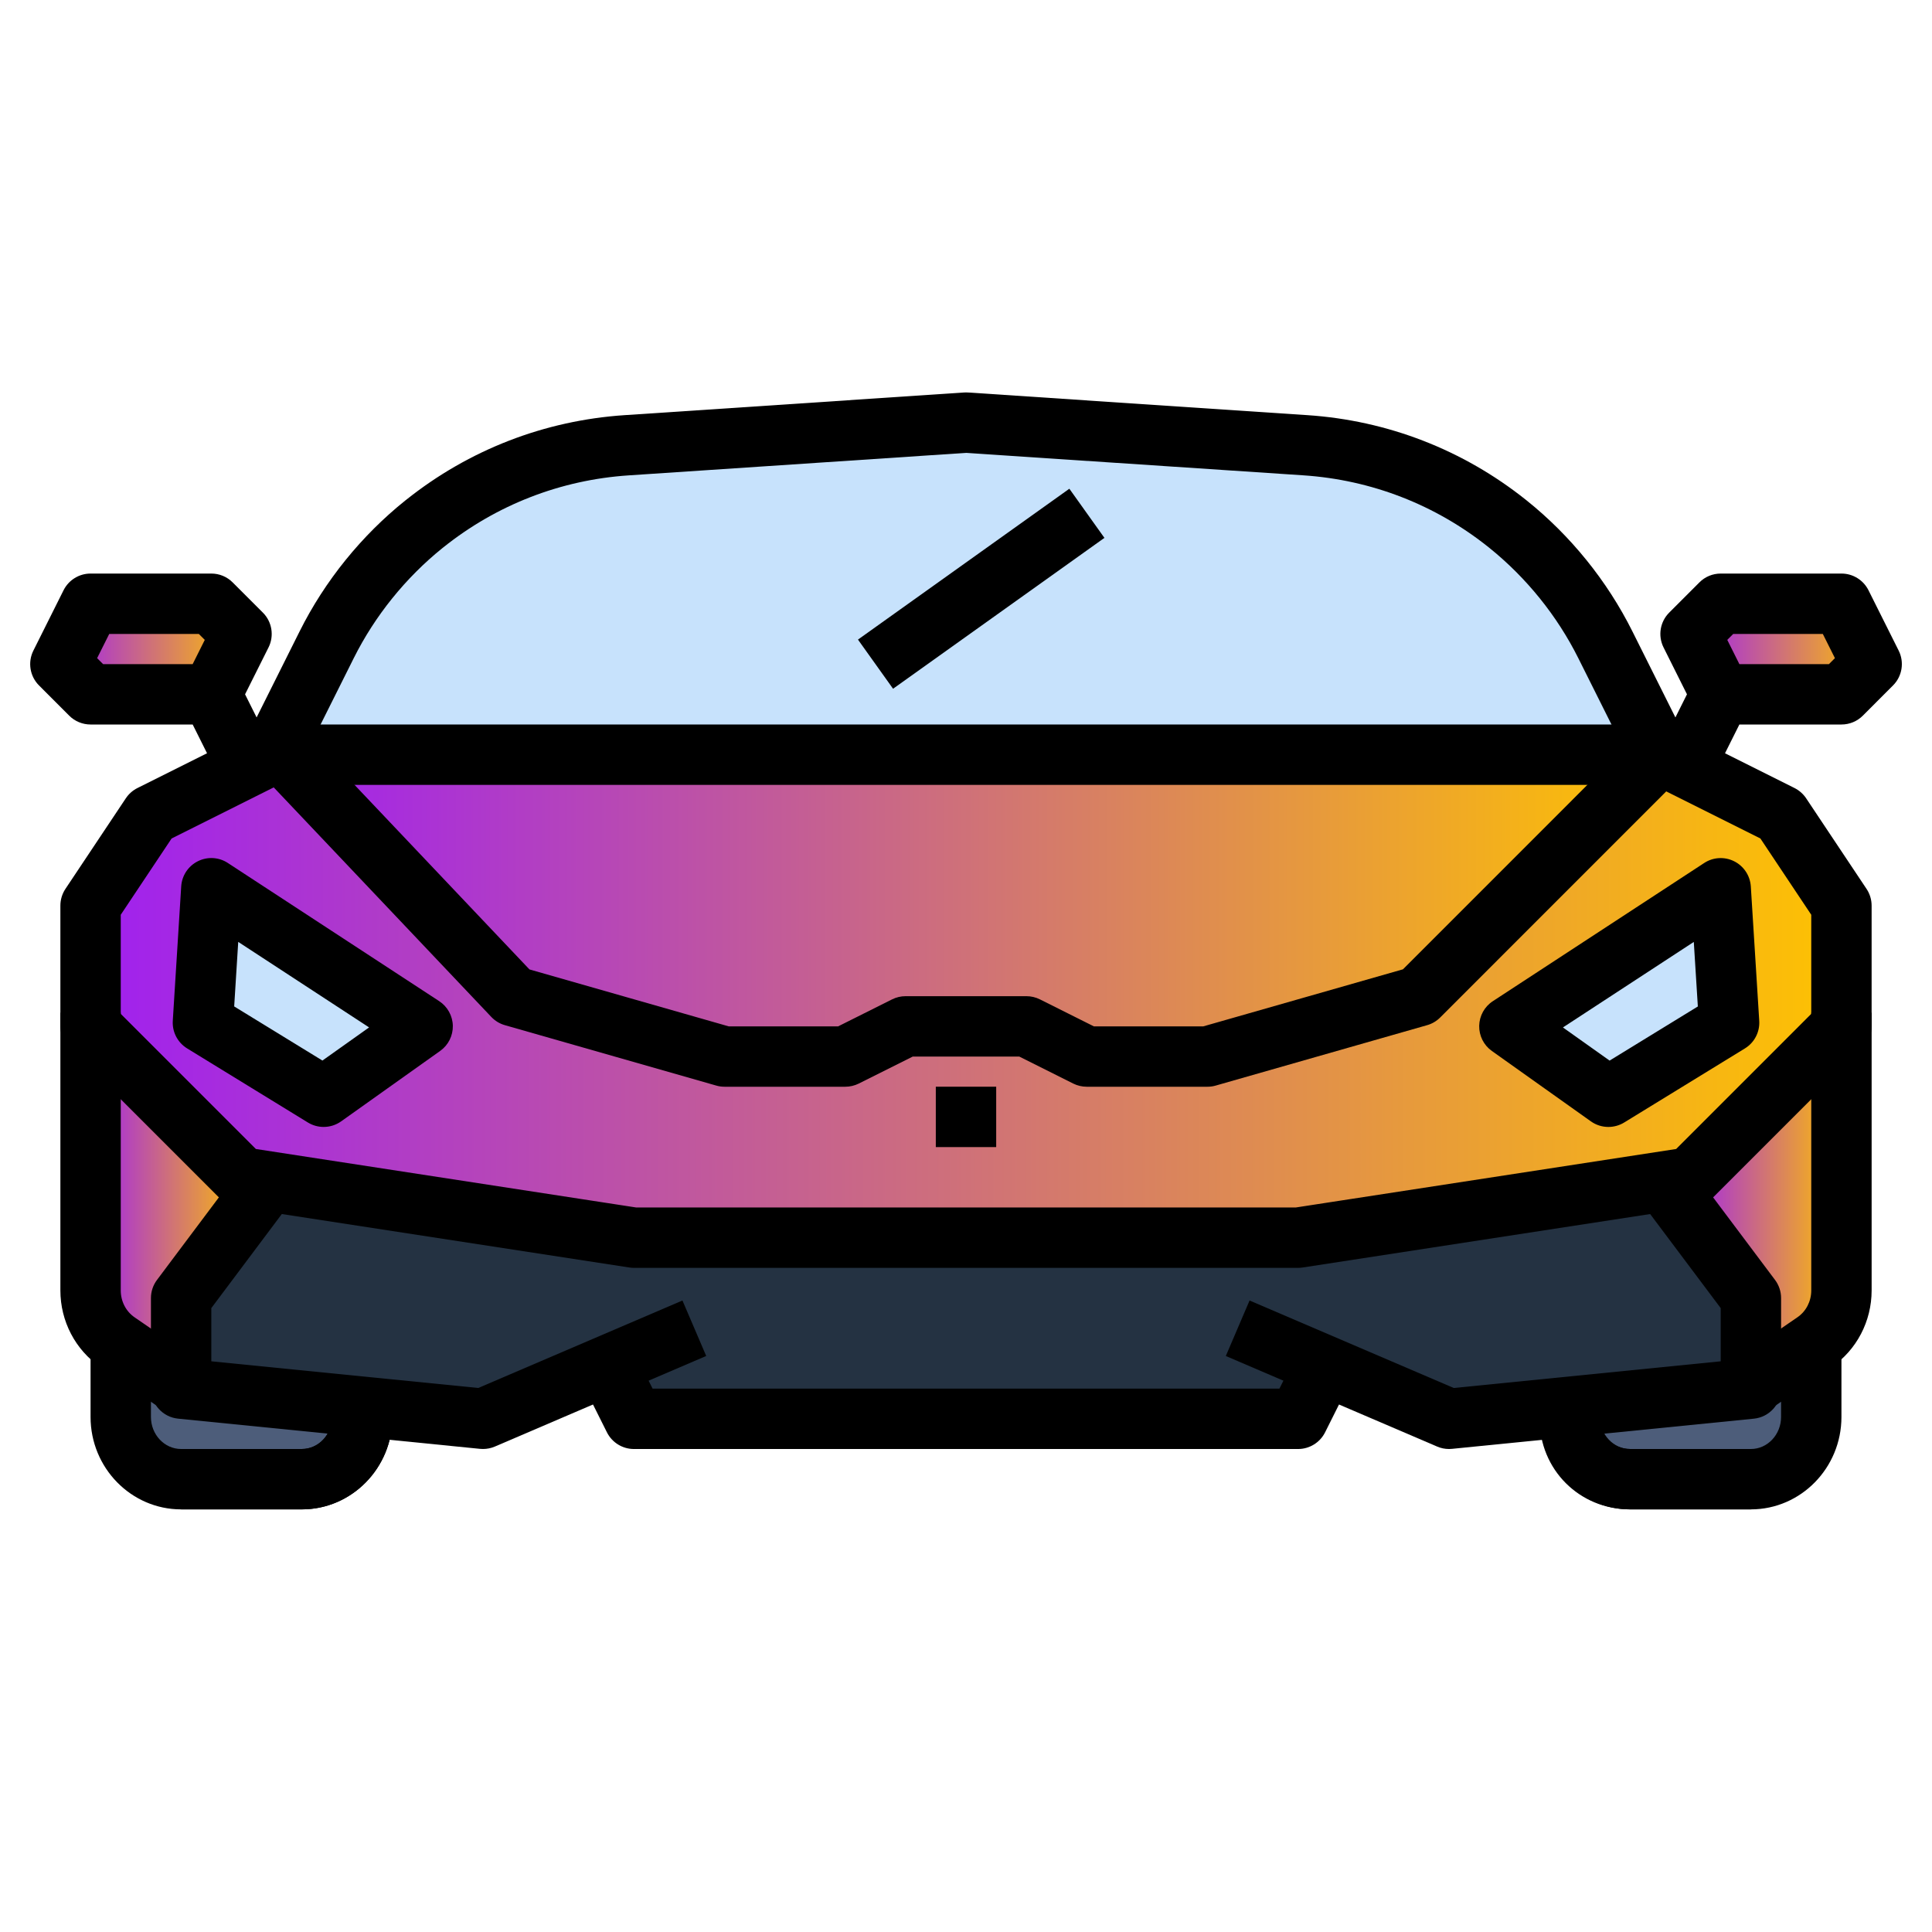
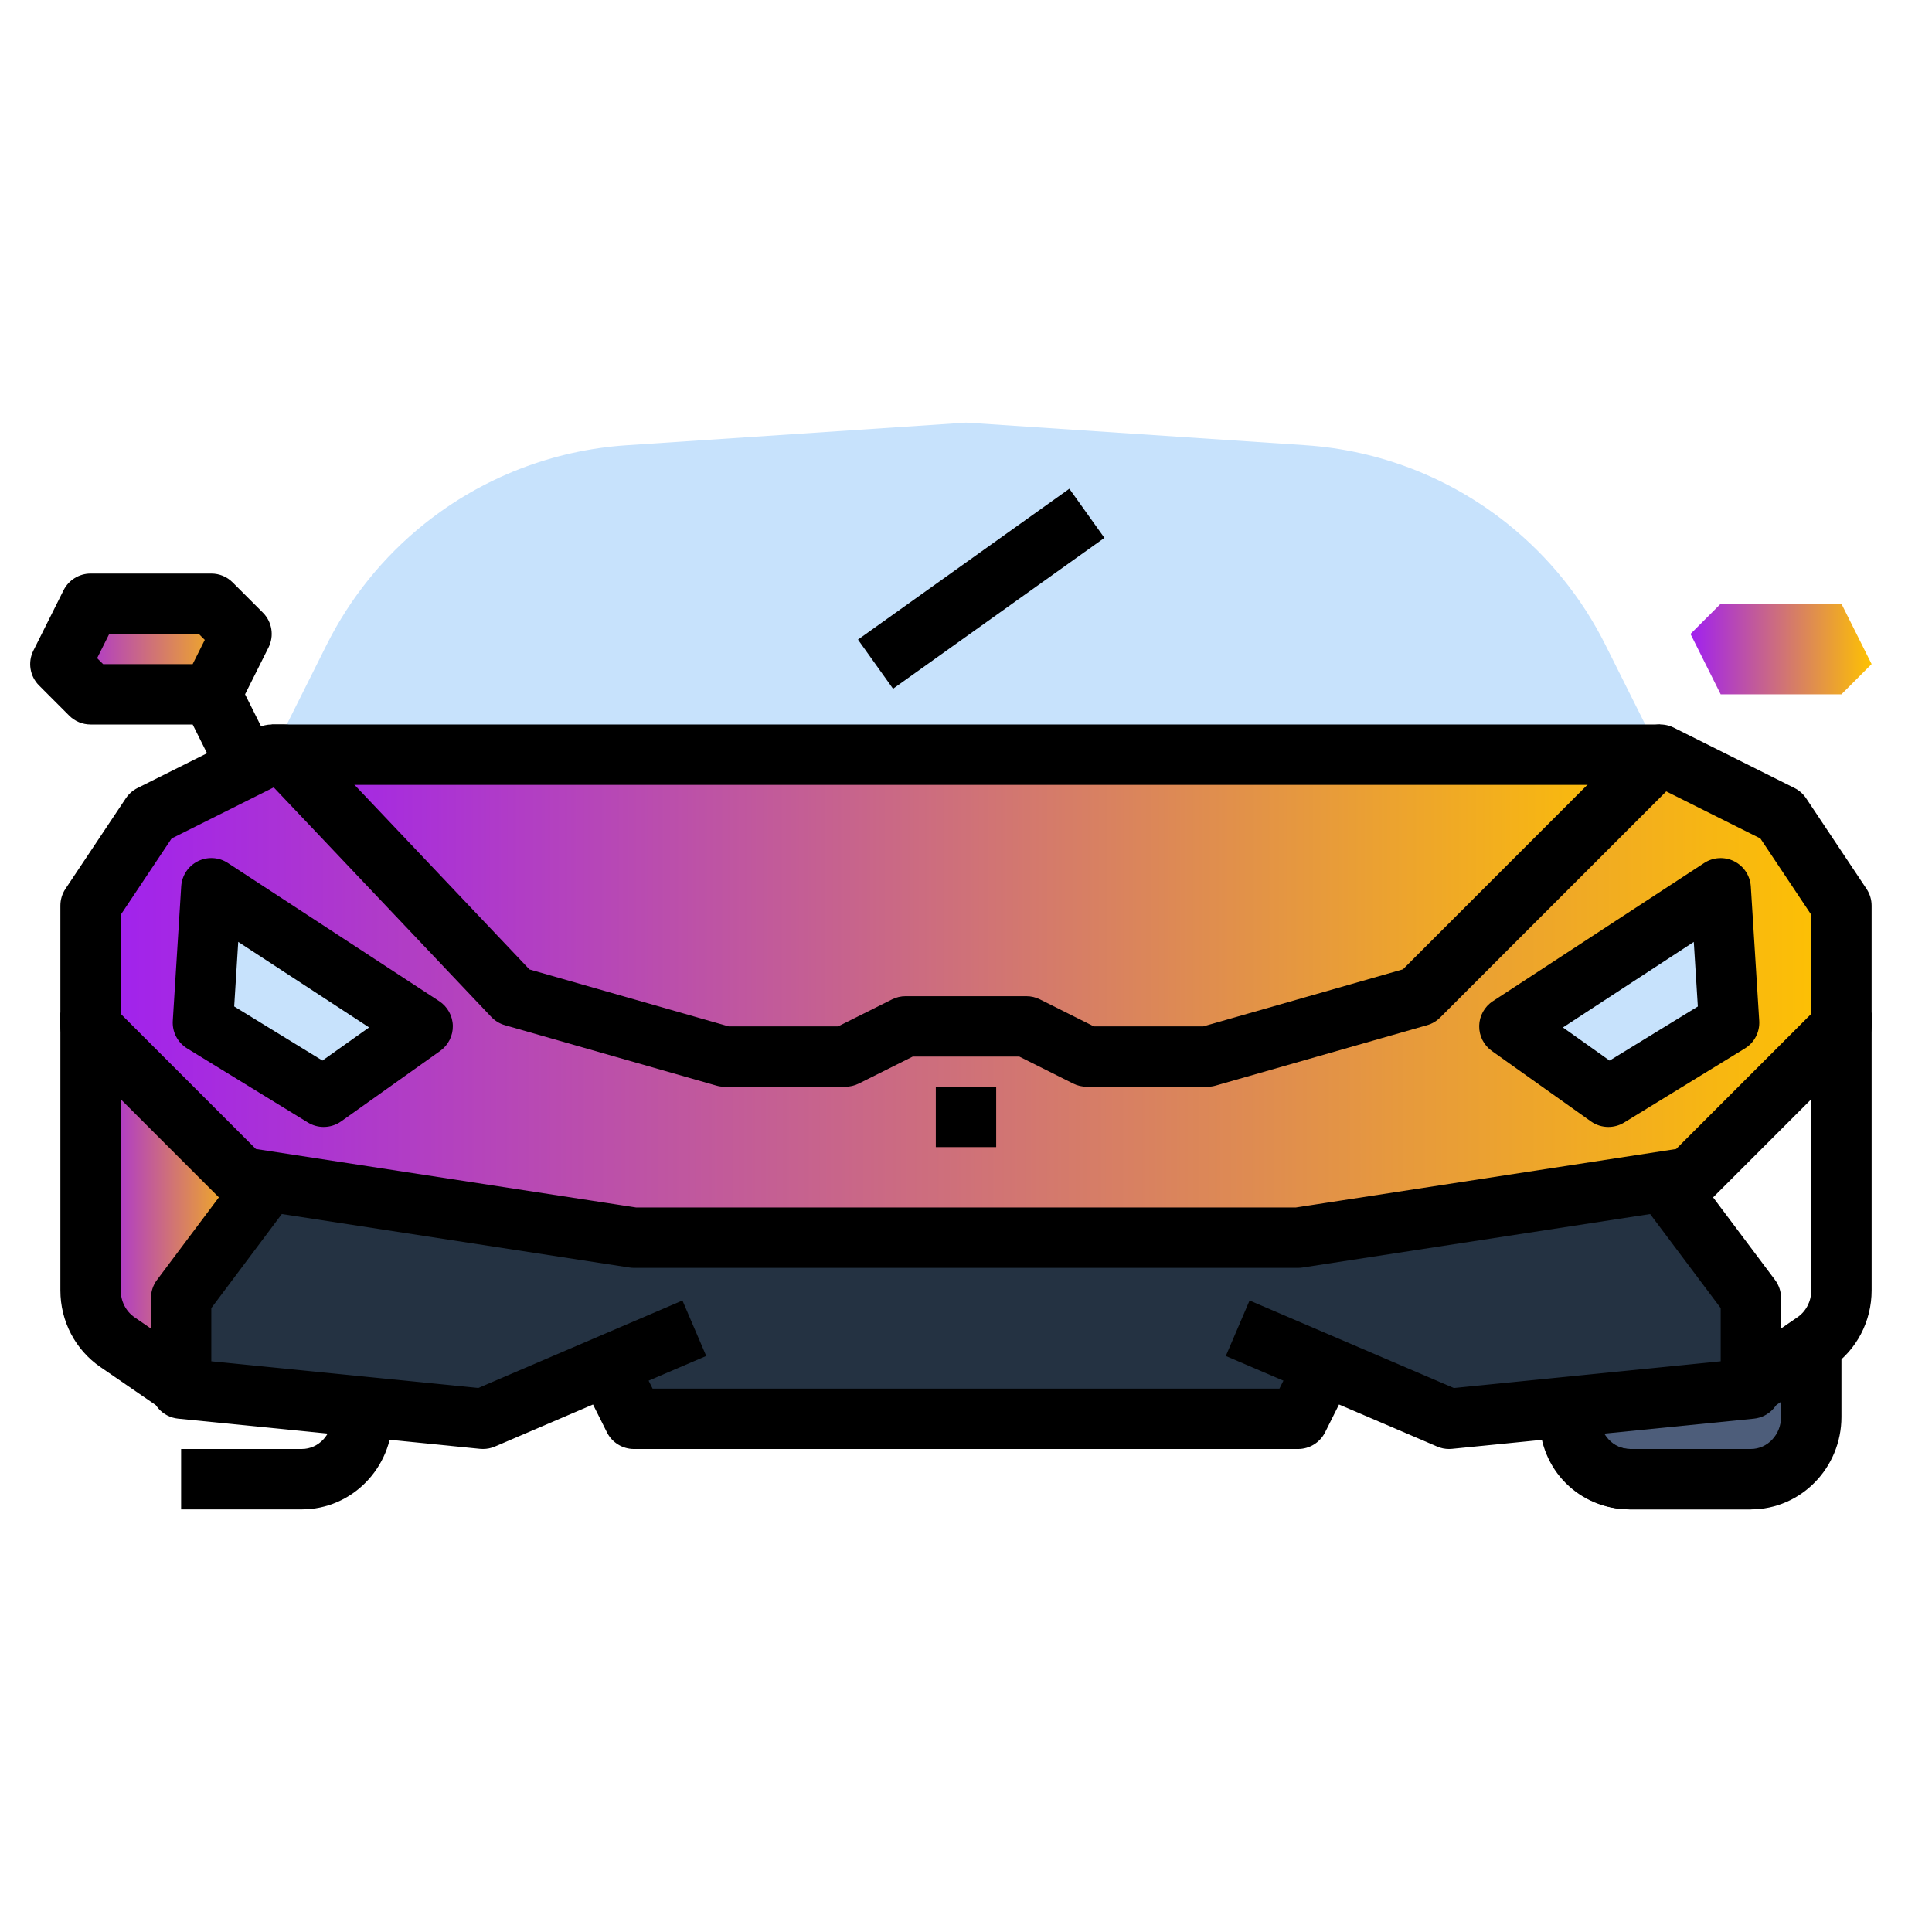
<svg xmlns="http://www.w3.org/2000/svg" width="150" height="150" viewBox="0 0 150 150" fill="none">
  <g id="fi_2330453">
    <g id="Group">
      <g id="Group_2">
        <path id="Vector" d="M133.594 53.906L131.25 49.219L133.594 46.875H142.969L145.312 51.558L142.969 53.906H133.594Z" fill="url(#paint0_linear_1037_4262)" />
      </g>
      <g id="Group_3">
        <path id="Vector_2" d="M16.406 53.906L18.75 49.219L16.406 46.875H7.031L4.688 51.558L7.031 53.906H16.406Z" fill="url(#paint1_linear_1037_4262)" />
      </g>
      <g id="Group_4">
        <path id="Vector_3" d="M105.469 107.145L112.5 110.159L135.938 107.815V100.784L128.906 91.409V91.769L100.779 96.094L49.219 96.096L21.094 91.769L21.091 91.406L14.062 100.784V107.815L37.5 110.159L44.531 107.145L46.875 105.469L49.219 110.156H100.781L103.125 105.469L105.469 107.145Z" fill="#243242" />
      </g>
      <g id="Group_5">
-         <path id="Vector_4" d="M138.284 105.989L140.883 104.203C142.188 103.308 142.971 101.801 142.971 100.186V79.688L131.255 91.404L130.664 93.748L135.94 100.781V107.812L138.284 105.989Z" fill="url(#paint2_linear_1037_4262)" />
-       </g>
+         </g>
      <g id="Group_6">
        <path id="Vector_5" d="M11.719 105.989L9.12 104.203C7.814 103.308 7.031 101.801 7.031 100.186V79.688L18.748 91.404L19.338 93.748L14.062 100.781V107.812L11.719 105.989Z" fill="url(#paint3_linear_1037_4262)" />
      </g>
      <g id="Group_7">
        <path id="Vector_6" d="M128.906 58.594L124.638 50.056C122.817 46.416 120.23 43.214 117.052 40.671L117.049 40.669C112.563 37.078 107.084 34.95 101.351 34.568L75 32.812L48.649 34.57C42.916 34.952 37.437 37.081 32.951 40.671L32.948 40.673C29.77 43.216 27.183 46.418 25.362 50.058L21.094 58.594" fill="#C7E2FC" />
      </g>
      <g id="Group_8">
        <path id="Vector_7" d="M140.625 105.469V110.013C140.625 112.68 138.527 114.844 135.938 114.844H126.562C123.973 114.844 121.875 112.823 121.875 110.156" fill="#4D5D7A" />
      </g>
      <g id="Group_9">
-         <path id="Vector_8" d="M9.375 105.469V110.013C9.375 112.68 11.473 114.844 14.062 114.844H23.438C26.027 114.844 28.125 112.823 28.125 110.156" fill="#4D5D7A" />
-       </g>
+         </g>
      <g id="Group_10">
        <path id="Vector_9" d="M135.938 114.843H126.562C123.973 114.843 121.875 112.68 121.875 110.013" fill="#4D5D7A" />
      </g>
      <g id="Group_11">
        <path id="Vector_10" d="M21.094 58.594H128.906V86.719H21.094V58.594Z" fill="url(#paint4_linear_1037_4262)" />
      </g>
      <g id="Group_12">
        <path id="Vector_11" d="M22.073 58.593L39.844 77.343L56.25 82.031H65.625L70.312 79.687H79.688L84.375 82.031H93.75L110.156 77.343L128.904 58.591L138.281 63.281L142.969 70.312V79.687L131.25 91.406L100.779 96.091L49.219 96.093L18.75 91.406L7.031 79.687V70.312L11.719 63.281L21.094 58.593H22.073Z" fill="url(#paint5_linear_1037_4262)" />
      </g>
      <g id="Group_13">
        <path id="Vector_12" d="M32.814 79.687L25.129 85.15L15.754 79.399L16.408 68.962L32.814 79.687Z" fill="#C7E2FC" />
      </g>
      <g id="Group_14">
        <path id="Vector_13" d="M117.188 79.687L124.873 85.15L134.248 79.399L133.594 68.962L117.188 79.687Z" fill="#C7E2FC" />
      </g>
      <g id="Group_15">
        <path id="Vector_14" d="M12.736 109.531L7.793 106.135C5.848 104.801 4.688 102.577 4.688 100.187V78.624H9.375V100.187C9.375 101.033 9.776 101.813 10.446 102.275L15.389 105.671L12.736 109.531Z" fill="black" />
      </g>
      <g id="Group_16">
        <path id="Vector_15" d="M21.094 56.25H128.904V60.938H21.094V56.25Z" fill="black" />
      </g>
      <g id="Group_17">
        <path id="Vector_16" d="M25.129 87.495C24.704 87.495 24.28 87.38 23.905 87.151L14.53 81.399C13.79 80.945 13.361 80.12 13.415 79.255L14.069 68.818C14.12 67.986 14.61 67.243 15.358 66.868C16.101 66.493 16.991 66.542 17.69 67.002L34.096 77.727C34.745 78.151 35.141 78.868 35.158 79.641C35.172 80.417 34.804 81.148 34.171 81.596L26.486 87.062C26.08 87.35 25.605 87.495 25.129 87.495ZM18.182 78.139L25.033 82.341L28.656 79.768L18.496 73.128L18.182 78.139Z" fill="black" />
      </g>
      <g id="Group_18">
        <path id="Vector_17" d="M124.873 87.496C124.397 87.496 123.921 87.351 123.516 87.062L115.831 81.599C115.198 81.151 114.83 80.418 114.844 79.644C114.861 78.869 115.257 78.151 115.906 77.73L132.312 67.004C133.008 66.545 133.899 66.496 134.644 66.871C135.389 67.246 135.879 67.987 135.933 68.821L136.587 79.258C136.641 80.123 136.214 80.948 135.471 81.402L126.096 87.154C125.724 87.381 125.297 87.496 124.873 87.496ZM121.346 79.771L124.969 82.344L131.82 78.142L131.506 73.131L121.346 79.771Z" fill="black" />
      </g>
      <g id="Group_19">
        <path id="Vector_18" d="M16.653 59.641L14.959 56.25H7.032C6.409 56.25 5.811 56.004 5.373 55.563L3.029 53.217C2.317 52.505 2.141 51.415 2.591 50.513L4.934 45.827C5.333 45.033 6.144 44.531 7.032 44.531H16.407C17.031 44.531 17.626 44.777 18.064 45.218L20.408 47.562C21.123 48.274 21.299 49.364 20.849 50.266L19.027 53.906L20.846 57.546L16.653 59.641ZM8.005 51.562H14.959L15.899 49.681L15.437 49.219H8.481L7.541 51.098L8.005 51.562Z" fill="black" />
      </g>
      <g id="Group_20">
-         <path id="Vector_19" d="M133.35 59.641L129.157 57.544L130.976 53.906L129.157 50.266C128.707 49.364 128.883 48.274 129.598 47.562L131.941 45.218C132.377 44.777 132.973 44.531 133.596 44.531H142.971C143.859 44.531 144.67 45.033 145.069 45.827L147.413 50.513C147.863 51.415 147.687 52.505 146.974 53.217L144.63 55.563C144.192 56.004 143.595 56.25 142.971 56.25H135.045L133.35 59.641ZM135.045 51.562H141.998L142.463 51.098L141.523 49.219H134.566L134.105 49.681L135.045 51.562Z" fill="black" />
-       </g>
+         </g>
      <g id="Group_21">
        <path id="Vector_20" d="M37.5 112.499C37.423 112.499 37.345 112.497 37.266 112.488L13.828 110.144C12.633 110.024 11.719 109.017 11.719 107.812V100.781C11.719 100.274 11.883 99.78 12.188 99.374L19.216 89.997L22.966 92.807L16.406 101.561V105.691L37.132 107.763L52.985 100.971L54.83 105.278L38.423 112.31C38.133 112.436 37.816 112.499 37.5 112.499Z" fill="black" />
      </g>
      <g id="Group_22">
        <path id="Vector_21" d="M112.502 112.5C112.185 112.5 111.869 112.437 111.578 112.31L95.172 105.279L97.016 100.971L112.87 107.763L133.595 105.691V101.562L127.033 92.812L130.783 90L137.814 99.375C138.119 99.781 138.283 100.275 138.283 100.781V107.812C138.283 109.017 137.369 110.025 136.173 110.145L112.736 112.488C112.656 112.498 112.579 112.5 112.502 112.5Z" fill="black" />
      </g>
      <g id="Group_23">
        <path id="Vector_22" d="M49.219 98.437C49.099 98.437 48.98 98.427 48.862 98.409L18.394 93.721C17.902 93.646 17.447 93.414 17.093 93.062L5.374 81.344C4.934 80.905 4.688 80.308 4.688 79.687V70.312C4.688 69.85 4.826 69.395 5.081 69.011L9.769 61.98C9.996 61.64 10.306 61.366 10.671 61.183L20.046 56.495C20.369 56.334 20.73 56.249 21.094 56.249H22.073C22.716 56.249 23.332 56.514 23.775 56.98L41.107 75.266L56.578 79.687H65.072L69.265 77.589C69.588 77.427 69.949 77.343 70.312 77.343H79.688C80.051 77.343 80.412 77.427 80.735 77.589L84.928 79.687H93.422L108.926 75.257L127.245 56.934C127.957 56.219 129.049 56.045 129.949 56.493L139.327 61.183C139.69 61.366 140.002 61.64 140.229 61.98L144.916 69.011C145.174 69.395 145.312 69.85 145.312 70.312V79.687C145.312 80.308 145.066 80.905 144.626 81.344L132.907 93.062C132.555 93.414 132.098 93.646 131.606 93.721L101.135 98.409C101.018 98.427 100.898 98.437 100.779 98.437H49.219ZM19.866 89.207L49.397 93.749H100.601L130.137 89.207L140.625 78.716V71.022L136.676 65.099L129.366 61.443L111.813 79C111.532 79.281 111.183 79.487 110.798 79.595L94.392 84.283C94.186 84.344 93.968 84.374 93.75 84.374H84.375C84.012 84.374 83.651 84.29 83.327 84.128L79.134 82.03H70.868L66.675 84.128C66.349 84.29 65.988 84.374 65.625 84.374H56.25C56.032 84.374 55.814 84.344 55.608 84.283L39.202 79.595C38.796 79.48 38.433 79.258 38.145 78.955L21.253 61.133L13.324 65.099L9.375 71.022V78.716L19.866 89.207Z" fill="black" />
      </g>
      <g id="Group_24">
        <path id="Vector_23" d="M137.265 109.531L134.609 105.669L139.552 102.272C140.225 101.813 140.626 101.033 140.626 100.187V78.624H145.313V100.187C145.313 102.579 144.153 104.804 142.21 106.137L137.265 109.531Z" fill="black" />
      </g>
      <g id="Group_25">
        <path id="Vector_24" d="M72.656 84.372H77.344V89.06H72.656V84.372Z" fill="black" />
      </g>
      <g id="Group_26">
        <path id="Vector_25" d="M100.781 112.501H49.219C48.331 112.501 47.52 112 47.121 111.205L44.777 106.518L48.97 104.42L50.667 107.814H99.333L101.03 104.422L105.223 106.52L102.879 111.207C102.48 112 101.67 112.501 100.781 112.501Z" fill="black" />
      </g>
      <g id="Group_27">
-         <path id="Vector_26" d="M23.438 117.188H14.062C10.186 117.188 7.031 113.97 7.031 110.013V105.469H11.719V110.013C11.719 111.384 12.769 112.5 14.062 112.5H23.438C24.731 112.5 25.781 111.384 25.781 110.013H30.469C30.469 113.97 27.314 117.188 23.438 117.188Z" fill="black" />
-       </g>
+         </g>
      <g id="Group_28">
        <path id="Vector_27" d="M23.438 117.187H14.062V112.499H23.438C24.731 112.499 25.781 111.384 25.781 110.013H30.469C30.469 113.969 27.314 117.187 23.438 117.187Z" fill="black" />
      </g>
      <g id="Group_29">
        <path id="Vector_28" d="M135.938 117.188H126.562C122.618 117.188 119.531 114.098 119.531 110.156H124.219C124.219 111.492 125.227 112.5 126.562 112.5H135.938C137.231 112.5 138.281 111.384 138.281 110.013V105.469H142.969V110.013C142.969 113.97 139.814 117.188 135.938 117.188Z" fill="black" />
      </g>
      <g id="Group_30">
        <path id="Vector_29" d="M135.938 117.187H126.562C122.686 117.187 119.531 113.969 119.531 110.013H124.219C124.219 111.384 125.269 112.499 126.562 112.499H135.938V117.187Z" fill="black" />
      </g>
      <g id="Group_31">
-         <path id="Vector_30" d="M126.81 59.642L122.542 51.104C120.897 47.811 118.509 44.851 115.638 42.54C115.619 42.526 115.602 42.511 115.586 42.498C111.454 39.19 106.478 37.257 101.195 36.905L75.002 35.161L48.808 36.908C43.525 37.259 38.549 39.195 34.417 42.5C34.398 42.514 34.38 42.528 34.363 42.542C31.492 44.853 29.106 47.813 27.461 51.106L23.193 59.644L19 57.547L23.268 49.008C25.225 45.094 28.066 41.581 31.485 38.844C31.504 38.83 31.525 38.813 31.544 38.799C36.414 34.918 42.276 32.647 48.496 32.232L74.844 30.474C74.95 30.467 75.051 30.467 75.156 30.474L101.505 32.232C107.725 32.647 113.587 34.918 118.459 38.799C118.478 38.813 118.499 38.827 118.516 38.844C121.935 41.581 124.776 45.094 126.733 49.008L131.001 57.547L126.81 59.642Z" fill="black" />
-       </g>
+         </g>
      <g id="Group_32">
        <path id="Vector_31" d="M66.613 49.658L83.024 37.945L85.748 41.76L69.337 53.474L66.613 49.658Z" fill="black" />
      </g>
    </g>
  </g>
  <defs>
    <linearGradient id="paint0_linear_1037_4262" x1="131.25" y1="50.391" x2="145.312" y2="50.391" gradientUnits="userSpaceOnUse">
      <stop stop-color="#A020F0" />
      <stop offset="1" stop-color="#FEC201" />
    </linearGradient>
    <linearGradient id="paint1_linear_1037_4262" x1="4.688" y1="50.391" x2="18.75" y2="50.391" gradientUnits="userSpaceOnUse">
      <stop stop-color="#A020F0" />
      <stop offset="1" stop-color="#FEC201" />
    </linearGradient>
    <linearGradient id="paint2_linear_1037_4262" x1="130.664" y1="93.75" x2="142.971" y2="93.75" gradientUnits="userSpaceOnUse">
      <stop stop-color="#A020F0" />
      <stop offset="1" stop-color="#FEC201" />
    </linearGradient>
    <linearGradient id="paint3_linear_1037_4262" x1="7.031" y1="93.75" x2="19.338" y2="93.75" gradientUnits="userSpaceOnUse">
      <stop stop-color="#A020F0" />
      <stop offset="1" stop-color="#FEC201" />
    </linearGradient>
    <linearGradient id="paint4_linear_1037_4262" x1="21.094" y1="72.656" x2="128.906" y2="72.656" gradientUnits="userSpaceOnUse">
      <stop stop-color="#A020F0" />
      <stop offset="1" stop-color="#FEC201" />
    </linearGradient>
    <linearGradient id="paint5_linear_1037_4262" x1="7.031" y1="77.342" x2="142.969" y2="77.342" gradientUnits="userSpaceOnUse">
      <stop stop-color="#A020F0" />
      <stop offset="1" stop-color="#FEC201" />
    </linearGradient>
  </defs>
</svg>